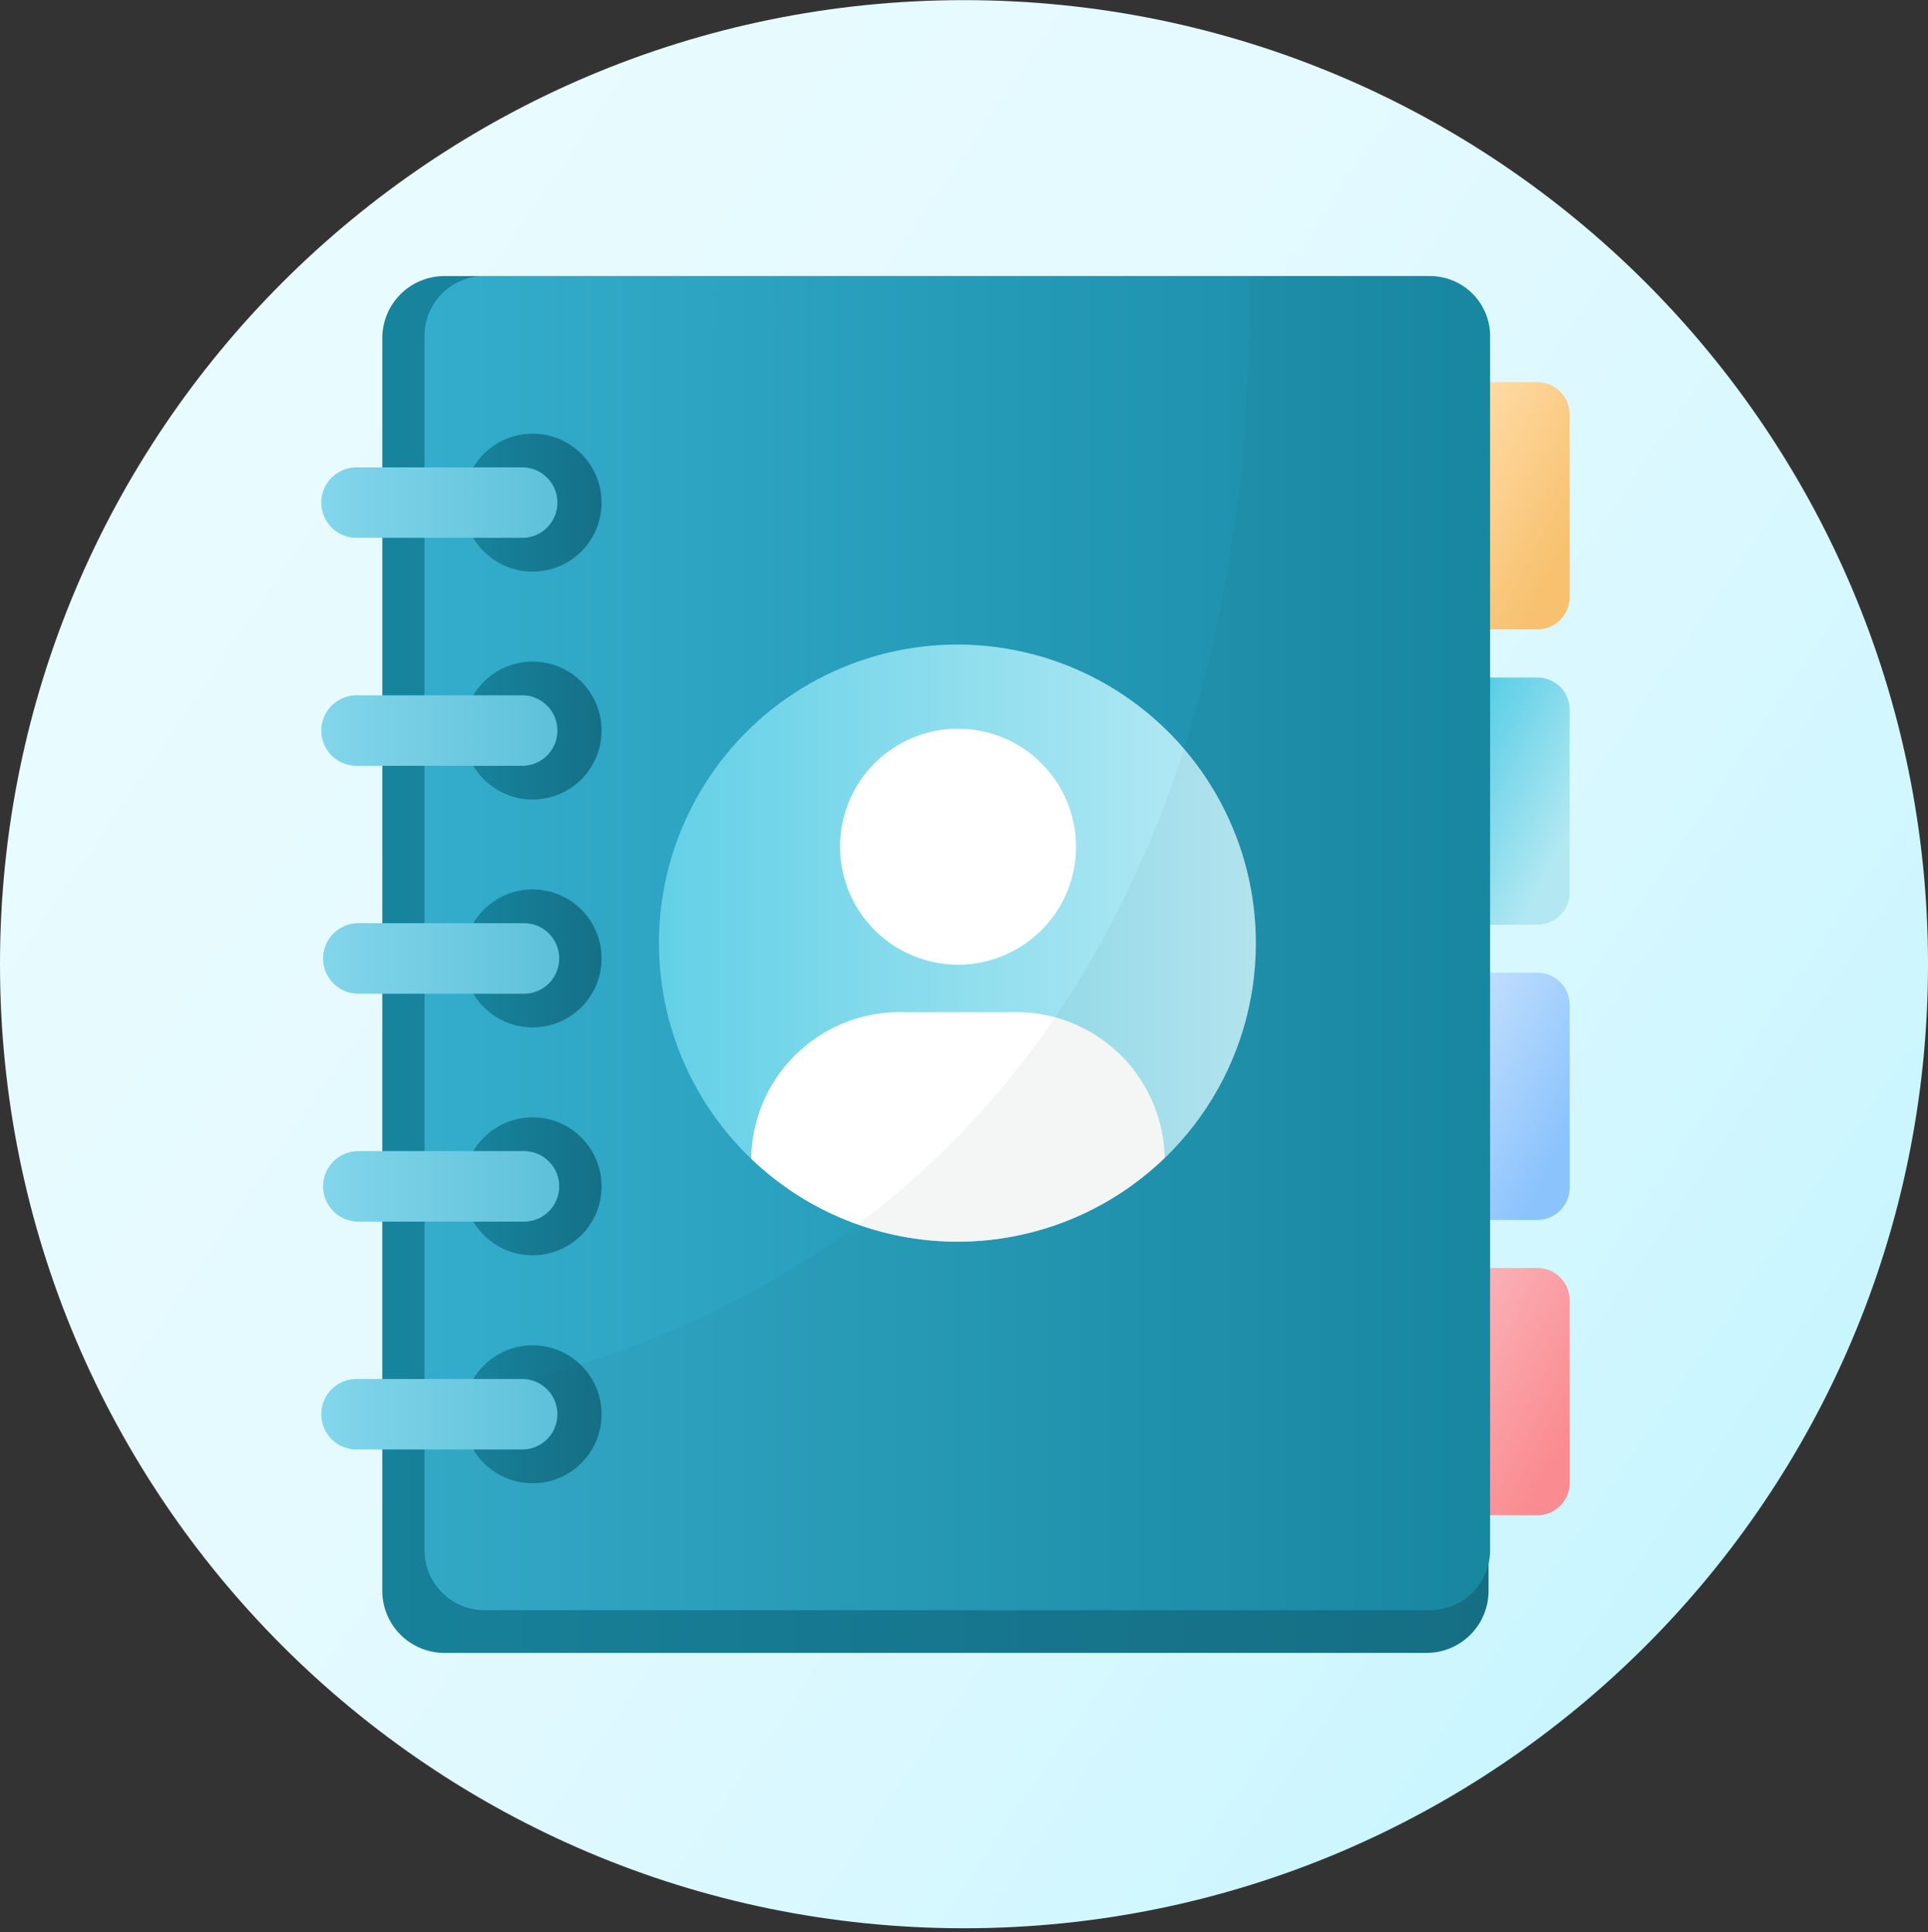
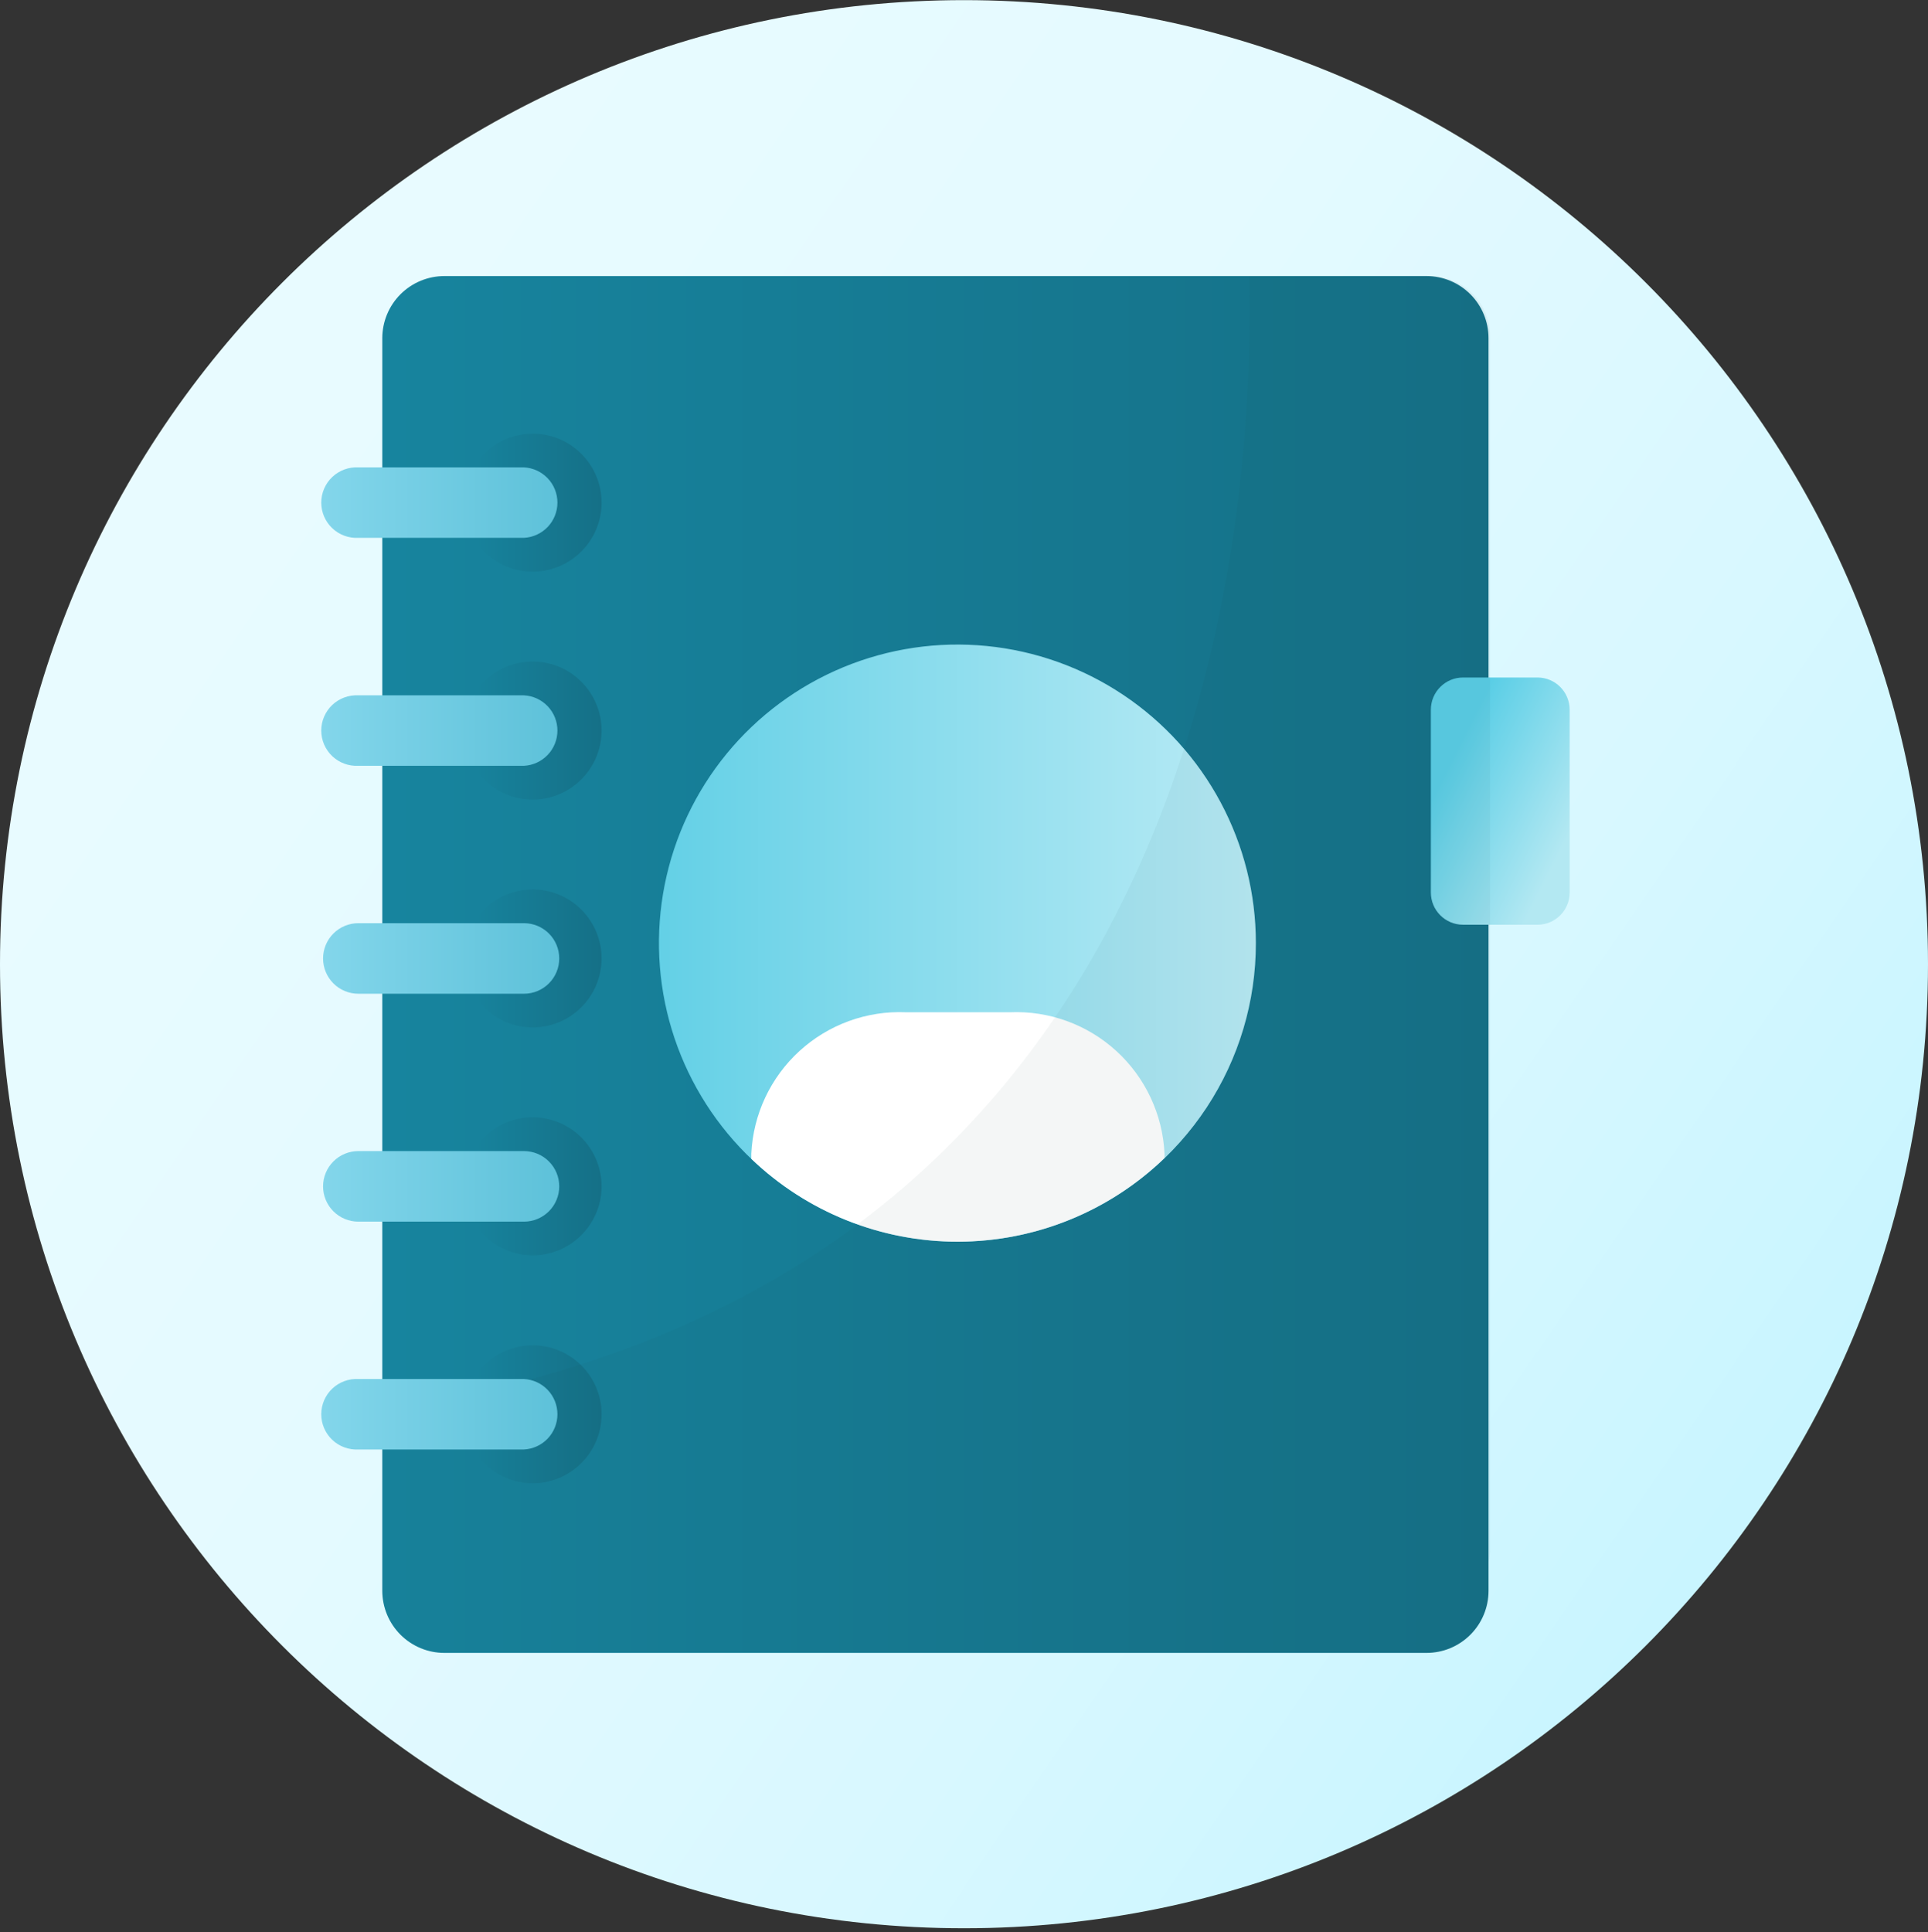
<svg xmlns="http://www.w3.org/2000/svg" width="476" height="477" viewBox="0 0 476 477" fill="none">
  <rect x="0" y="0" width="476" height="477" fill="#333333" stroke="none" />
  <g clip-path="url(#clip0_546_88235)">
    <path d="M238 476.029C369.444 476.029 476 369.473 476 238.03C476 106.588 369.444 0.032 238 0.032C106.556 0.032 0 106.588 0 238.03C0 369.473 106.556 476.029 238 476.029Z" fill="url(#paint0_linear_546_88235)" />
    <path d="M367.497 83.464V392.742C367.497 394.753 367.101 396.744 366.332 398.601C365.562 400.459 364.434 402.147 363.013 403.568C361.591 404.99 359.903 406.118 358.046 406.887C356.188 407.657 354.197 408.053 352.187 408.053H109.717C105.654 408.053 101.758 406.44 98.883 403.57C96.008 400.699 94.39 396.805 94.384 392.742V83.464C94.39 79.401 96.008 75.507 98.883 72.636C101.758 69.766 105.654 68.153 109.717 68.153H352.255C356.304 68.171 360.181 69.793 363.037 72.662C365.893 75.531 367.497 79.415 367.497 83.464Z" fill="url(#paint1_linear_546_88235)" />
-     <path d="M379.576 94.342H361.218C356.825 94.342 353.264 97.903 353.264 102.295V147.424C353.264 151.816 356.825 155.377 361.218 155.377H379.576C383.969 155.377 387.53 151.816 387.53 147.424V102.295C387.53 97.903 383.969 94.342 379.576 94.342Z" fill="url(#paint2_linear_546_88235)" />
    <path d="M379.576 167.254H361.218C356.825 167.254 353.264 170.815 353.264 175.207V220.336C353.264 224.728 356.825 228.289 361.218 228.289H379.576C383.969 228.289 387.53 224.728 387.53 220.336V175.207C387.53 170.815 383.969 167.254 379.576 167.254Z" fill="url(#paint3_linear_546_88235)" />
-     <path d="M379.576 240.134H361.218C356.825 240.134 353.264 243.695 353.264 248.087V293.216C353.264 297.608 356.825 301.169 361.218 301.169H379.576C383.969 301.169 387.53 297.608 387.53 293.216V248.087C387.53 243.695 383.969 240.134 379.576 240.134Z" fill="url(#paint4_linear_546_88235)" />
-     <path d="M379.576 313.029H361.218C356.825 313.029 353.264 316.59 353.264 320.982V366.111C353.264 370.504 356.825 374.064 361.218 374.064H379.576C383.969 374.064 387.53 370.504 387.53 366.111V320.982C387.53 316.59 383.969 313.029 379.576 313.029Z" fill="url(#paint5_linear_546_88235)" />
-     <path d="M367.887 82.937V382.727C367.886 383.729 367.778 384.727 367.566 385.706C366.887 389.049 365.07 392.052 362.424 394.205C359.778 396.357 356.468 397.525 353.057 397.51H119.641C117.697 397.513 115.771 397.133 113.974 396.392C112.176 395.65 110.542 394.562 109.165 393.19C107.788 391.817 106.695 390.186 105.948 388.391C105.201 386.596 104.815 384.671 104.812 382.727V82.937C104.808 79.136 106.267 75.48 108.888 72.727C111.509 69.974 115.089 68.337 118.885 68.154C119.137 68.131 119.39 68.131 119.641 68.154H353.057C356.982 68.154 360.747 69.71 363.527 72.481C366.307 75.252 367.874 79.012 367.887 82.937Z" fill="url(#paint6_linear_546_88235)" />
    <path d="M310.06 232.778C310.083 247.217 305.862 261.344 297.92 273.402C289.978 285.46 278.667 294.918 265.393 300.599C252.118 306.28 237.467 307.933 223.261 305.354C209.054 302.774 195.92 296.075 185.49 286.089L184.253 284.897C175.688 276.328 169.368 265.779 165.854 254.184C162.339 242.589 161.738 230.307 164.103 218.424C166.468 206.542 171.726 195.425 179.413 186.06C187.099 176.695 196.976 169.369 208.169 164.732C219.363 160.095 231.527 158.289 243.584 159.475C255.642 160.661 267.221 164.801 277.297 171.53C287.372 178.259 295.633 187.368 301.348 198.051C307.063 208.735 310.055 220.662 310.06 232.778Z" fill="url(#paint7_linear_546_88235)" />
-     <path d="M265.663 209.108C265.645 214.864 263.922 220.485 260.712 225.263C257.502 230.04 252.949 233.76 247.627 235.952C242.305 238.144 236.453 238.711 230.809 237.58C225.166 236.449 219.983 233.672 215.917 229.599C211.85 225.526 209.081 220.34 207.959 214.694C206.837 209.049 207.413 203.198 209.614 197.879C211.814 192.561 215.541 188.014 220.323 184.811C225.106 181.609 230.73 179.895 236.486 179.886C240.325 179.886 244.127 180.643 247.673 182.115C251.218 183.587 254.439 185.745 257.15 188.464C259.86 191.183 262.007 194.41 263.468 197.961C264.929 201.511 265.675 205.315 265.663 209.154V209.108Z" fill="white" />
    <path d="M287.506 284.802V285.856C273.831 299.079 255.566 306.49 236.544 306.532C217.522 306.575 199.223 299.247 185.49 286.085V284.802C185.947 275.114 190.225 266.001 197.385 259.459C204.546 252.917 214.007 249.478 223.697 249.895H249.298C258.989 249.478 268.449 252.917 275.61 259.459C282.771 266.001 287.048 275.114 287.506 284.802Z" fill="white" />
    <path d="M131.492 141.118C140.897 141.118 148.521 133.494 148.521 124.089C148.521 114.684 140.897 107.06 131.492 107.06C122.087 107.06 114.462 114.684 114.462 124.089C114.462 133.494 122.087 141.118 131.492 141.118Z" fill="url(#paint8_linear_546_88235)" />
    <path d="M131.492 197.377C140.897 197.377 148.521 189.753 148.521 180.348C148.521 170.943 140.897 163.318 131.492 163.318C122.087 163.318 114.462 170.943 114.462 180.348C114.462 189.753 122.087 197.377 131.492 197.377Z" fill="url(#paint9_linear_546_88235)" />
-     <path d="M131.492 253.637C140.897 253.637 148.521 246.013 148.521 236.607C148.521 227.202 140.897 219.578 131.492 219.578C122.087 219.578 114.462 227.202 114.462 236.607C114.462 246.013 122.087 253.637 131.492 253.637Z" fill="url(#paint10_linear_546_88235)" />
+     <path d="M131.492 253.637C140.897 253.637 148.521 246.013 148.521 236.607C148.521 227.202 140.897 219.578 131.492 219.578C122.087 219.578 114.462 227.202 114.462 236.607C114.462 246.013 122.087 253.637 131.492 253.637" fill="url(#paint10_linear_546_88235)" />
    <path d="M131.492 309.898C140.897 309.898 148.521 302.273 148.521 292.868C148.521 283.463 140.897 275.839 131.492 275.839C122.087 275.839 114.462 283.463 114.462 292.868C114.462 302.273 122.087 309.898 131.492 309.898Z" fill="url(#paint11_linear_546_88235)" />
    <path d="M131.491 366.175C140.896 366.175 148.52 358.551 148.52 349.146C148.52 339.74 140.896 332.116 131.491 332.116C122.086 332.116 114.462 339.74 114.462 349.146C114.462 358.551 122.086 366.175 131.491 366.175Z" fill="url(#paint12_linear_546_88235)" />
    <path d="M129.36 132.777H88.471C87.291 132.837 86.112 132.657 85.004 132.247C83.895 131.838 82.882 131.207 82.026 130.393C81.169 129.579 80.487 128.6 80.021 127.515C79.555 126.429 79.315 125.26 79.315 124.079C79.315 122.897 79.555 121.728 80.021 120.643C80.487 119.557 81.169 118.578 82.026 117.764C82.882 116.951 83.895 116.32 85.004 115.91C86.112 115.5 87.291 115.32 88.471 115.381H129.36C131.59 115.495 133.69 116.461 135.228 118.08C136.766 119.699 137.623 121.846 137.623 124.079C137.623 126.311 136.766 128.459 135.228 130.077C133.69 131.696 131.59 132.662 129.36 132.777Z" fill="url(#paint13_linear_546_88235)" />
    <path d="M129.36 189.054H88.471C87.291 189.115 86.112 188.935 85.004 188.525C83.895 188.115 82.882 187.484 82.026 186.67C81.169 185.857 80.487 184.877 80.021 183.792C79.555 182.706 79.315 181.537 79.315 180.356C79.315 179.175 79.555 178.006 80.021 176.92C80.487 175.835 81.169 174.855 82.026 174.041C82.882 173.228 83.895 172.597 85.004 172.187C86.112 171.777 87.291 171.597 88.471 171.658H129.36C131.59 171.772 133.69 172.739 135.228 174.357C136.766 175.976 137.623 178.123 137.623 180.356C137.623 182.589 136.766 184.736 135.228 186.355C133.69 187.973 131.59 188.94 129.36 189.054Z" fill="url(#paint14_linear_546_88235)" />
    <path d="M129.36 245.324H88.471C86.161 245.324 83.945 244.407 82.312 242.773C80.679 241.14 79.761 238.925 79.761 236.615C79.761 234.305 80.679 232.09 82.312 230.456C83.945 228.823 86.161 227.905 88.471 227.905H129.36C131.67 227.905 133.885 228.823 135.518 230.456C137.152 232.09 138.069 234.305 138.069 236.615C138.069 238.925 137.152 241.14 135.518 242.773C133.885 244.407 131.67 245.324 129.36 245.324Z" fill="url(#paint15_linear_546_88235)" />
    <path opacity="0.05" d="M367.887 82.936V382.726C367.886 383.728 367.778 384.727 367.566 385.706V392.582C367.566 394.592 367.17 396.583 366.4 398.441C365.631 400.298 364.503 401.986 363.081 403.408C361.66 404.83 359.972 405.957 358.114 406.727C356.257 407.496 354.266 407.892 352.255 407.892H109.717C105.682 407.892 101.809 406.302 98.939 403.466C96.069 400.63 94.432 396.777 94.384 392.742V347.911C97.936 347.384 101.42 346.88 104.812 346.238C297.339 312.546 309.899 130.426 308.41 68.153H353.057C356.982 68.153 360.747 69.709 363.527 72.48C366.307 75.251 367.874 79.012 367.887 82.936Z" fill="#27494F" />
    <path d="M129.36 301.586H88.471C86.161 301.586 83.945 300.668 82.312 299.035C80.679 297.402 79.761 295.186 79.761 292.876C79.761 290.567 80.679 288.351 82.312 286.718C83.945 285.085 86.161 284.167 88.471 284.167H129.36C131.67 284.167 133.885 285.085 135.518 286.718C137.152 288.351 138.069 290.567 138.069 292.876C138.069 295.186 137.152 297.402 135.518 299.035C133.885 300.668 131.67 301.586 129.36 301.586Z" fill="url(#paint16_linear_546_88235)" />
    <path d="M129.36 357.833H88.471C87.291 357.894 86.112 357.714 85.004 357.304C83.895 356.894 82.882 356.263 82.026 355.45C81.169 354.636 80.487 353.657 80.021 352.571C79.555 351.486 79.315 350.317 79.315 349.135C79.315 347.954 79.555 346.785 80.021 345.699C80.487 344.614 81.169 343.634 82.026 342.821C82.882 342.007 83.895 341.376 85.004 340.967C86.112 340.557 87.291 340.377 88.471 340.437H129.36C131.59 340.552 133.69 341.518 135.228 343.137C136.766 344.755 137.623 346.903 137.623 349.135C137.623 351.368 136.766 353.515 135.228 355.134C133.69 356.752 131.59 357.719 129.36 357.833Z" fill="url(#paint17_linear_546_88235)" />
  </g>
  <defs>
    <linearGradient id="paint0_linear_546_88235" x1="61.792" y1="116.969" x2="430.411" y2="370.211" gradientUnits="userSpaceOnUse">
      <stop stop-color="#E8FBFF" />
      <stop offset="0.36" stop-color="#E4FAFF" />
      <stop offset="0.72" stop-color="#D8F8FF" />
      <stop offset="1" stop-color="#C9F5FF" />
    </linearGradient>
    <linearGradient id="paint1_linear_546_88235" x1="94.384" y1="238.057" x2="367.566" y2="238.057" gradientUnits="userSpaceOnUse">
      <stop stop-color="#17849E" />
      <stop offset="1" stop-color="#157087" />
    </linearGradient>
    <linearGradient id="paint2_linear_546_88235" x1="356.977" y1="117.812" x2="387.3" y2="133.741" gradientUnits="userSpaceOnUse">
      <stop offset="0.02" stop-color="#FFD9A1" />
      <stop offset="1" stop-color="#F7C16F" />
    </linearGradient>
    <linearGradient id="paint3_linear_546_88235" x1="356.702" y1="190.907" x2="387.346" y2="206.263" gradientUnits="userSpaceOnUse">
      <stop stop-color="#5ACEE6" />
      <stop offset="1" stop-color="#B3E8F2" />
    </linearGradient>
    <linearGradient id="paint4_linear_546_88235" x1="356.932" y1="263.626" x2="387.3" y2="279.464" gradientUnits="userSpaceOnUse">
      <stop stop-color="#BEDDFD" />
      <stop offset="1" stop-color="#8BC3FD" />
    </linearGradient>
    <linearGradient id="paint5_linear_546_88235" x1="357.092" y1="336.43" x2="387.3" y2="352.589" gradientUnits="userSpaceOnUse">
      <stop stop-color="#FAAFB5" />
      <stop offset="1" stop-color="#FA8C91" />
    </linearGradient>
    <linearGradient id="paint6_linear_546_88235" x1="104.812" y1="232.809" x2="367.887" y2="232.809" gradientUnits="userSpaceOnUse">
      <stop stop-color="#34ADCC" />
      <stop offset="1" stop-color="#188AA5" />
    </linearGradient>
    <linearGradient id="paint7_linear_546_88235" x1="162.662" y1="232.801" x2="310.06" y2="232.801" gradientUnits="userSpaceOnUse">
      <stop stop-color="#63D0E6" />
      <stop offset="1" stop-color="#BAEBF5" />
    </linearGradient>
    <linearGradient id="paint8_linear_546_88235" x1="114.462" y1="124.089" x2="148.521" y2="124.089" gradientUnits="userSpaceOnUse">
      <stop stop-color="#17849E" />
      <stop offset="1" stop-color="#157087" />
    </linearGradient>
    <linearGradient id="paint9_linear_546_88235" x1="114.462" y1="180.348" x2="148.521" y2="180.348" gradientUnits="userSpaceOnUse">
      <stop stop-color="#17849E" />
      <stop offset="1" stop-color="#157087" />
    </linearGradient>
    <linearGradient id="paint10_linear_546_88235" x1="114.462" y1="236.607" x2="148.521" y2="236.607" gradientUnits="userSpaceOnUse">
      <stop stop-color="#17849E" />
      <stop offset="1" stop-color="#157087" />
    </linearGradient>
    <linearGradient id="paint11_linear_546_88235" x1="114.462" y1="292.868" x2="148.521" y2="292.868" gradientUnits="userSpaceOnUse">
      <stop stop-color="#17849E" />
      <stop offset="1" stop-color="#157087" />
    </linearGradient>
    <linearGradient id="paint12_linear_546_88235" x1="114.462" y1="349.146" x2="148.52" y2="349.146" gradientUnits="userSpaceOnUse">
      <stop stop-color="#17849E" />
      <stop offset="1" stop-color="#157087" />
    </linearGradient>
    <linearGradient id="paint13_linear_546_88235" x1="79.762" y1="124.09" x2="138.047" y2="124.09" gradientUnits="userSpaceOnUse">
      <stop stop-color="#83D6EB" />
      <stop offset="1" stop-color="#5DC1D9" />
    </linearGradient>
    <linearGradient id="paint14_linear_546_88235" x1="79.762" y1="180.345" x2="138.047" y2="180.345" gradientUnits="userSpaceOnUse">
      <stop stop-color="#83D6EB" />
      <stop offset="1" stop-color="#5DC1D9" />
    </linearGradient>
    <linearGradient id="paint15_linear_546_88235" x1="79.761" y1="236.615" x2="138.046" y2="236.615" gradientUnits="userSpaceOnUse">
      <stop stop-color="#83D6EB" />
      <stop offset="1" stop-color="#5DC1D9" />
    </linearGradient>
    <linearGradient id="paint16_linear_546_88235" x1="79.761" y1="292.876" x2="138.046" y2="292.876" gradientUnits="userSpaceOnUse">
      <stop stop-color="#83D6EB" />
      <stop offset="1" stop-color="#5DC1D9" />
    </linearGradient>
    <linearGradient id="paint17_linear_546_88235" x1="79.762" y1="349.147" x2="138.047" y2="349.147" gradientUnits="userSpaceOnUse">
      <stop stop-color="#83D6EB" />
      <stop offset="1" stop-color="#5DC1D9" />
    </linearGradient>
    <clipPath id="clip0_546_88235">
      <rect width="476" height="475.996" fill="white" transform="translate(0 0.032)" />
    </clipPath>
  </defs>
</svg>